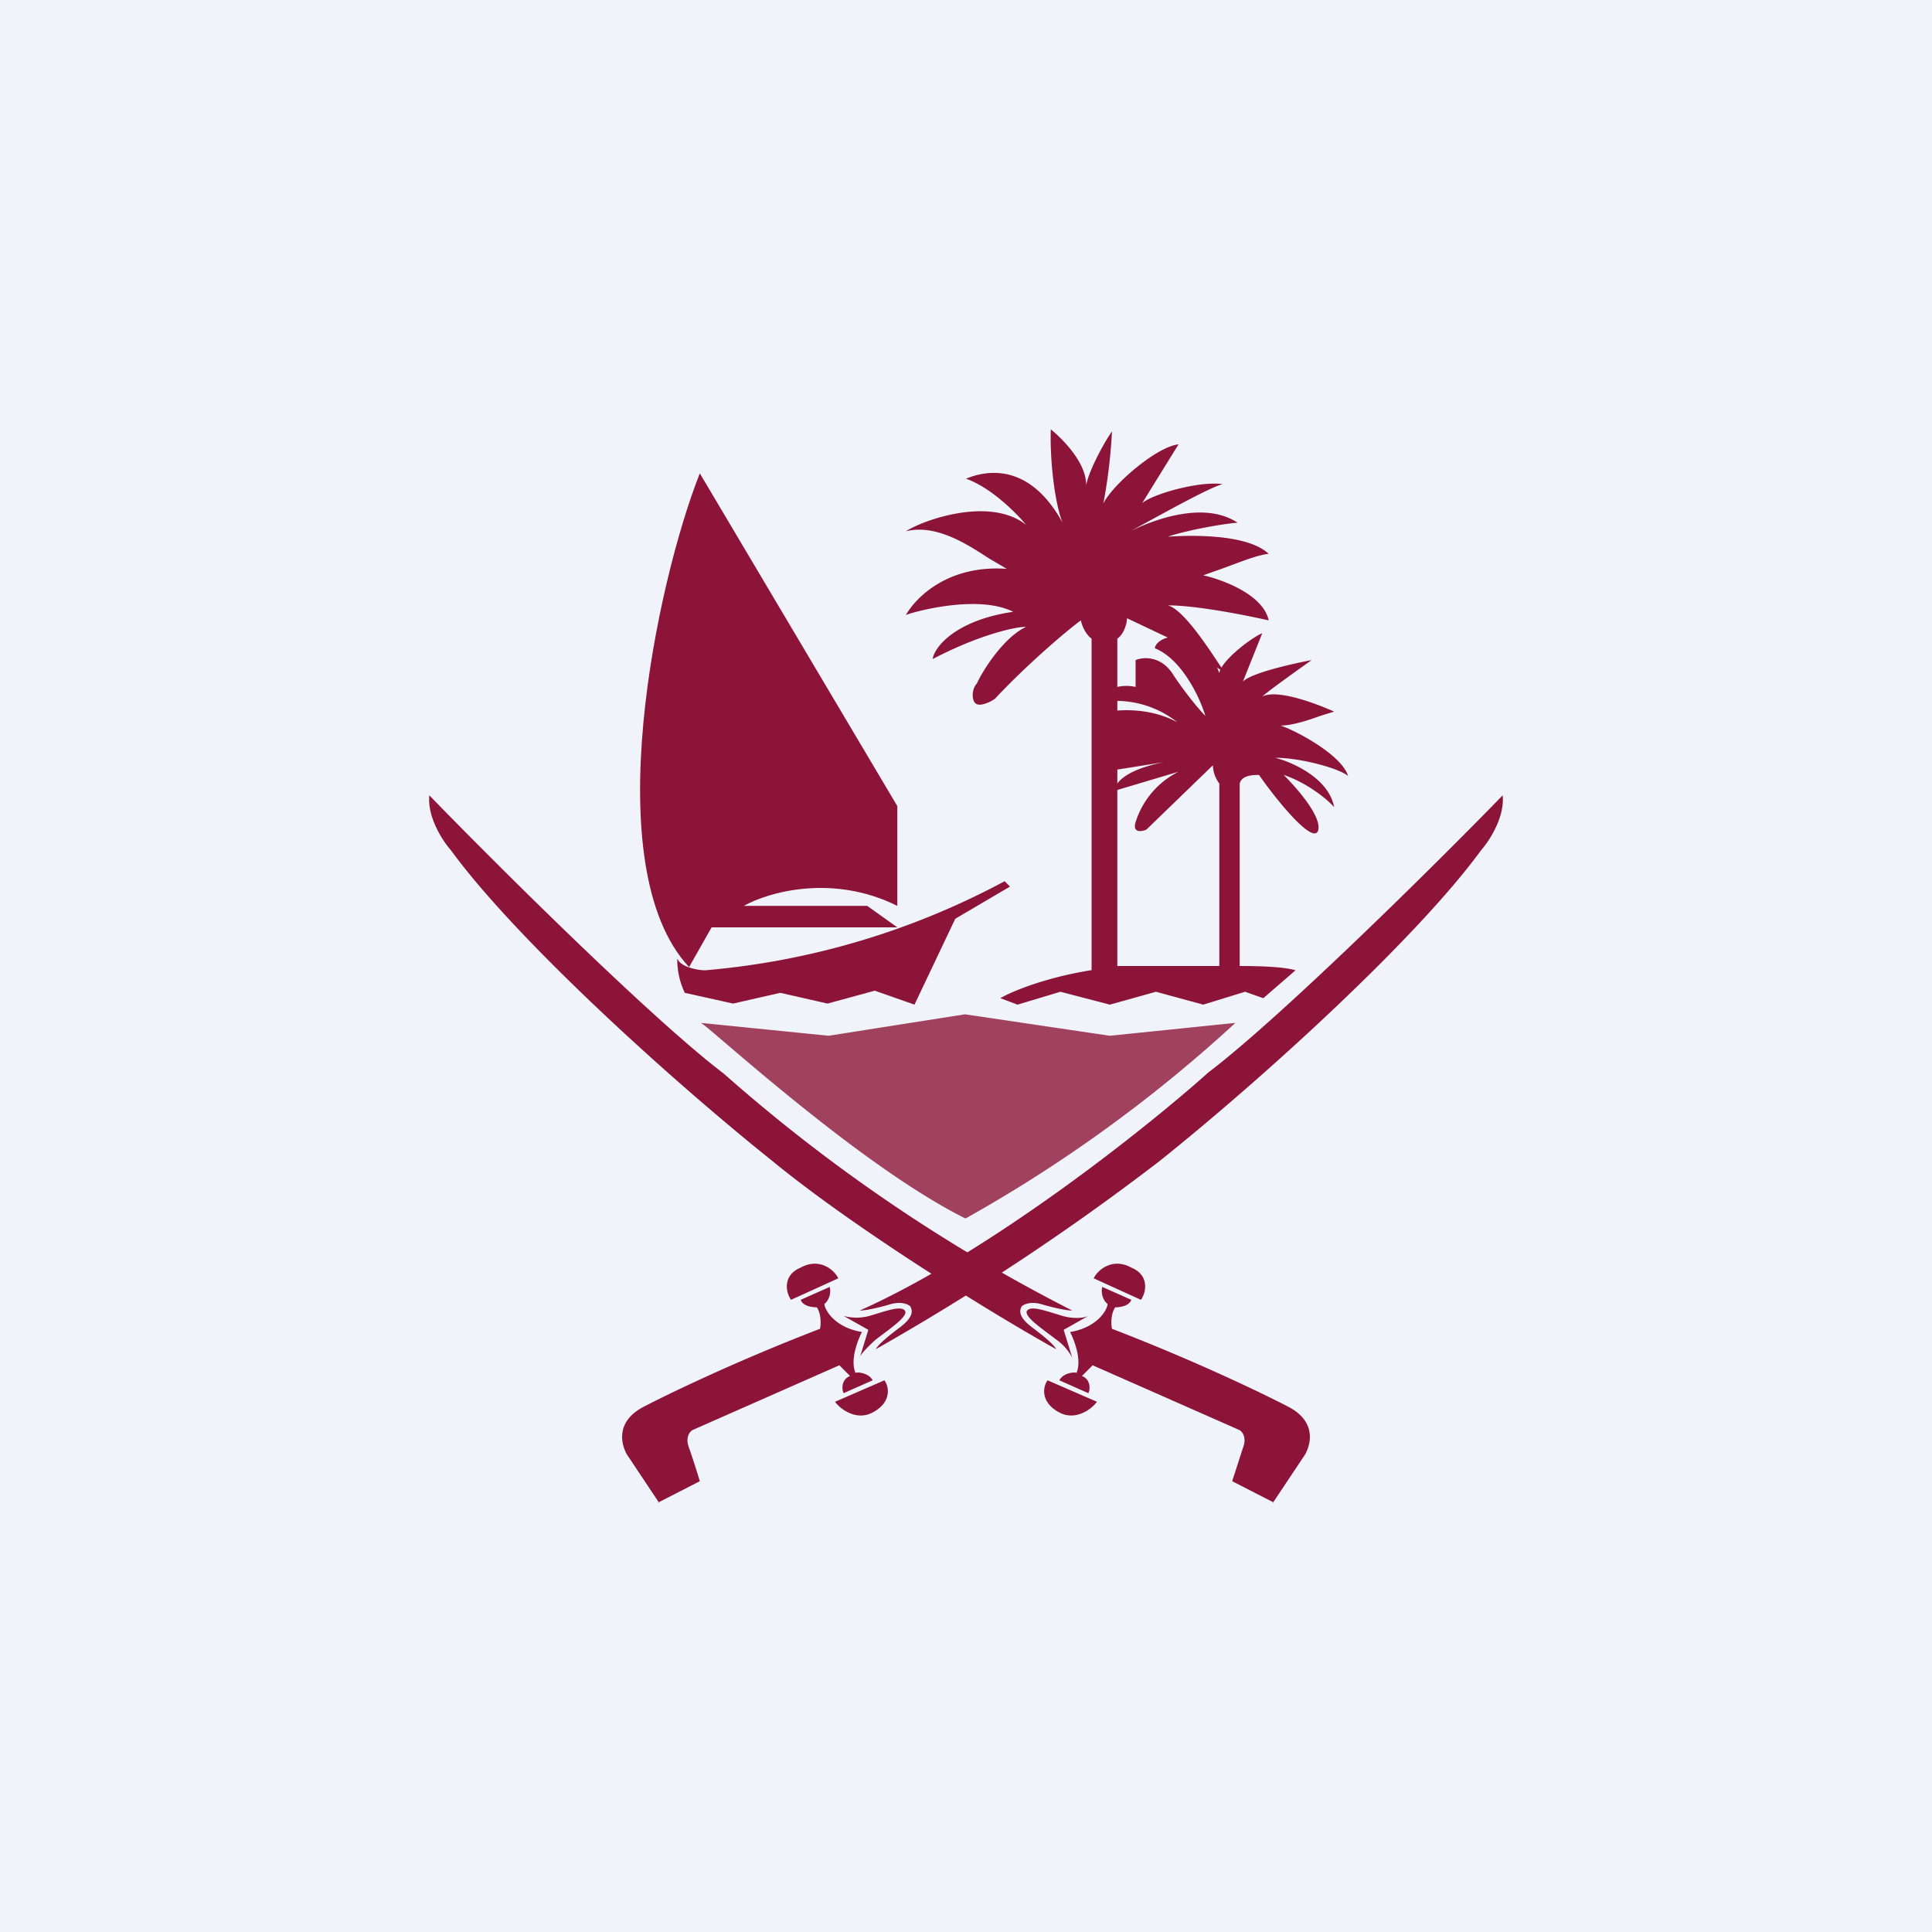
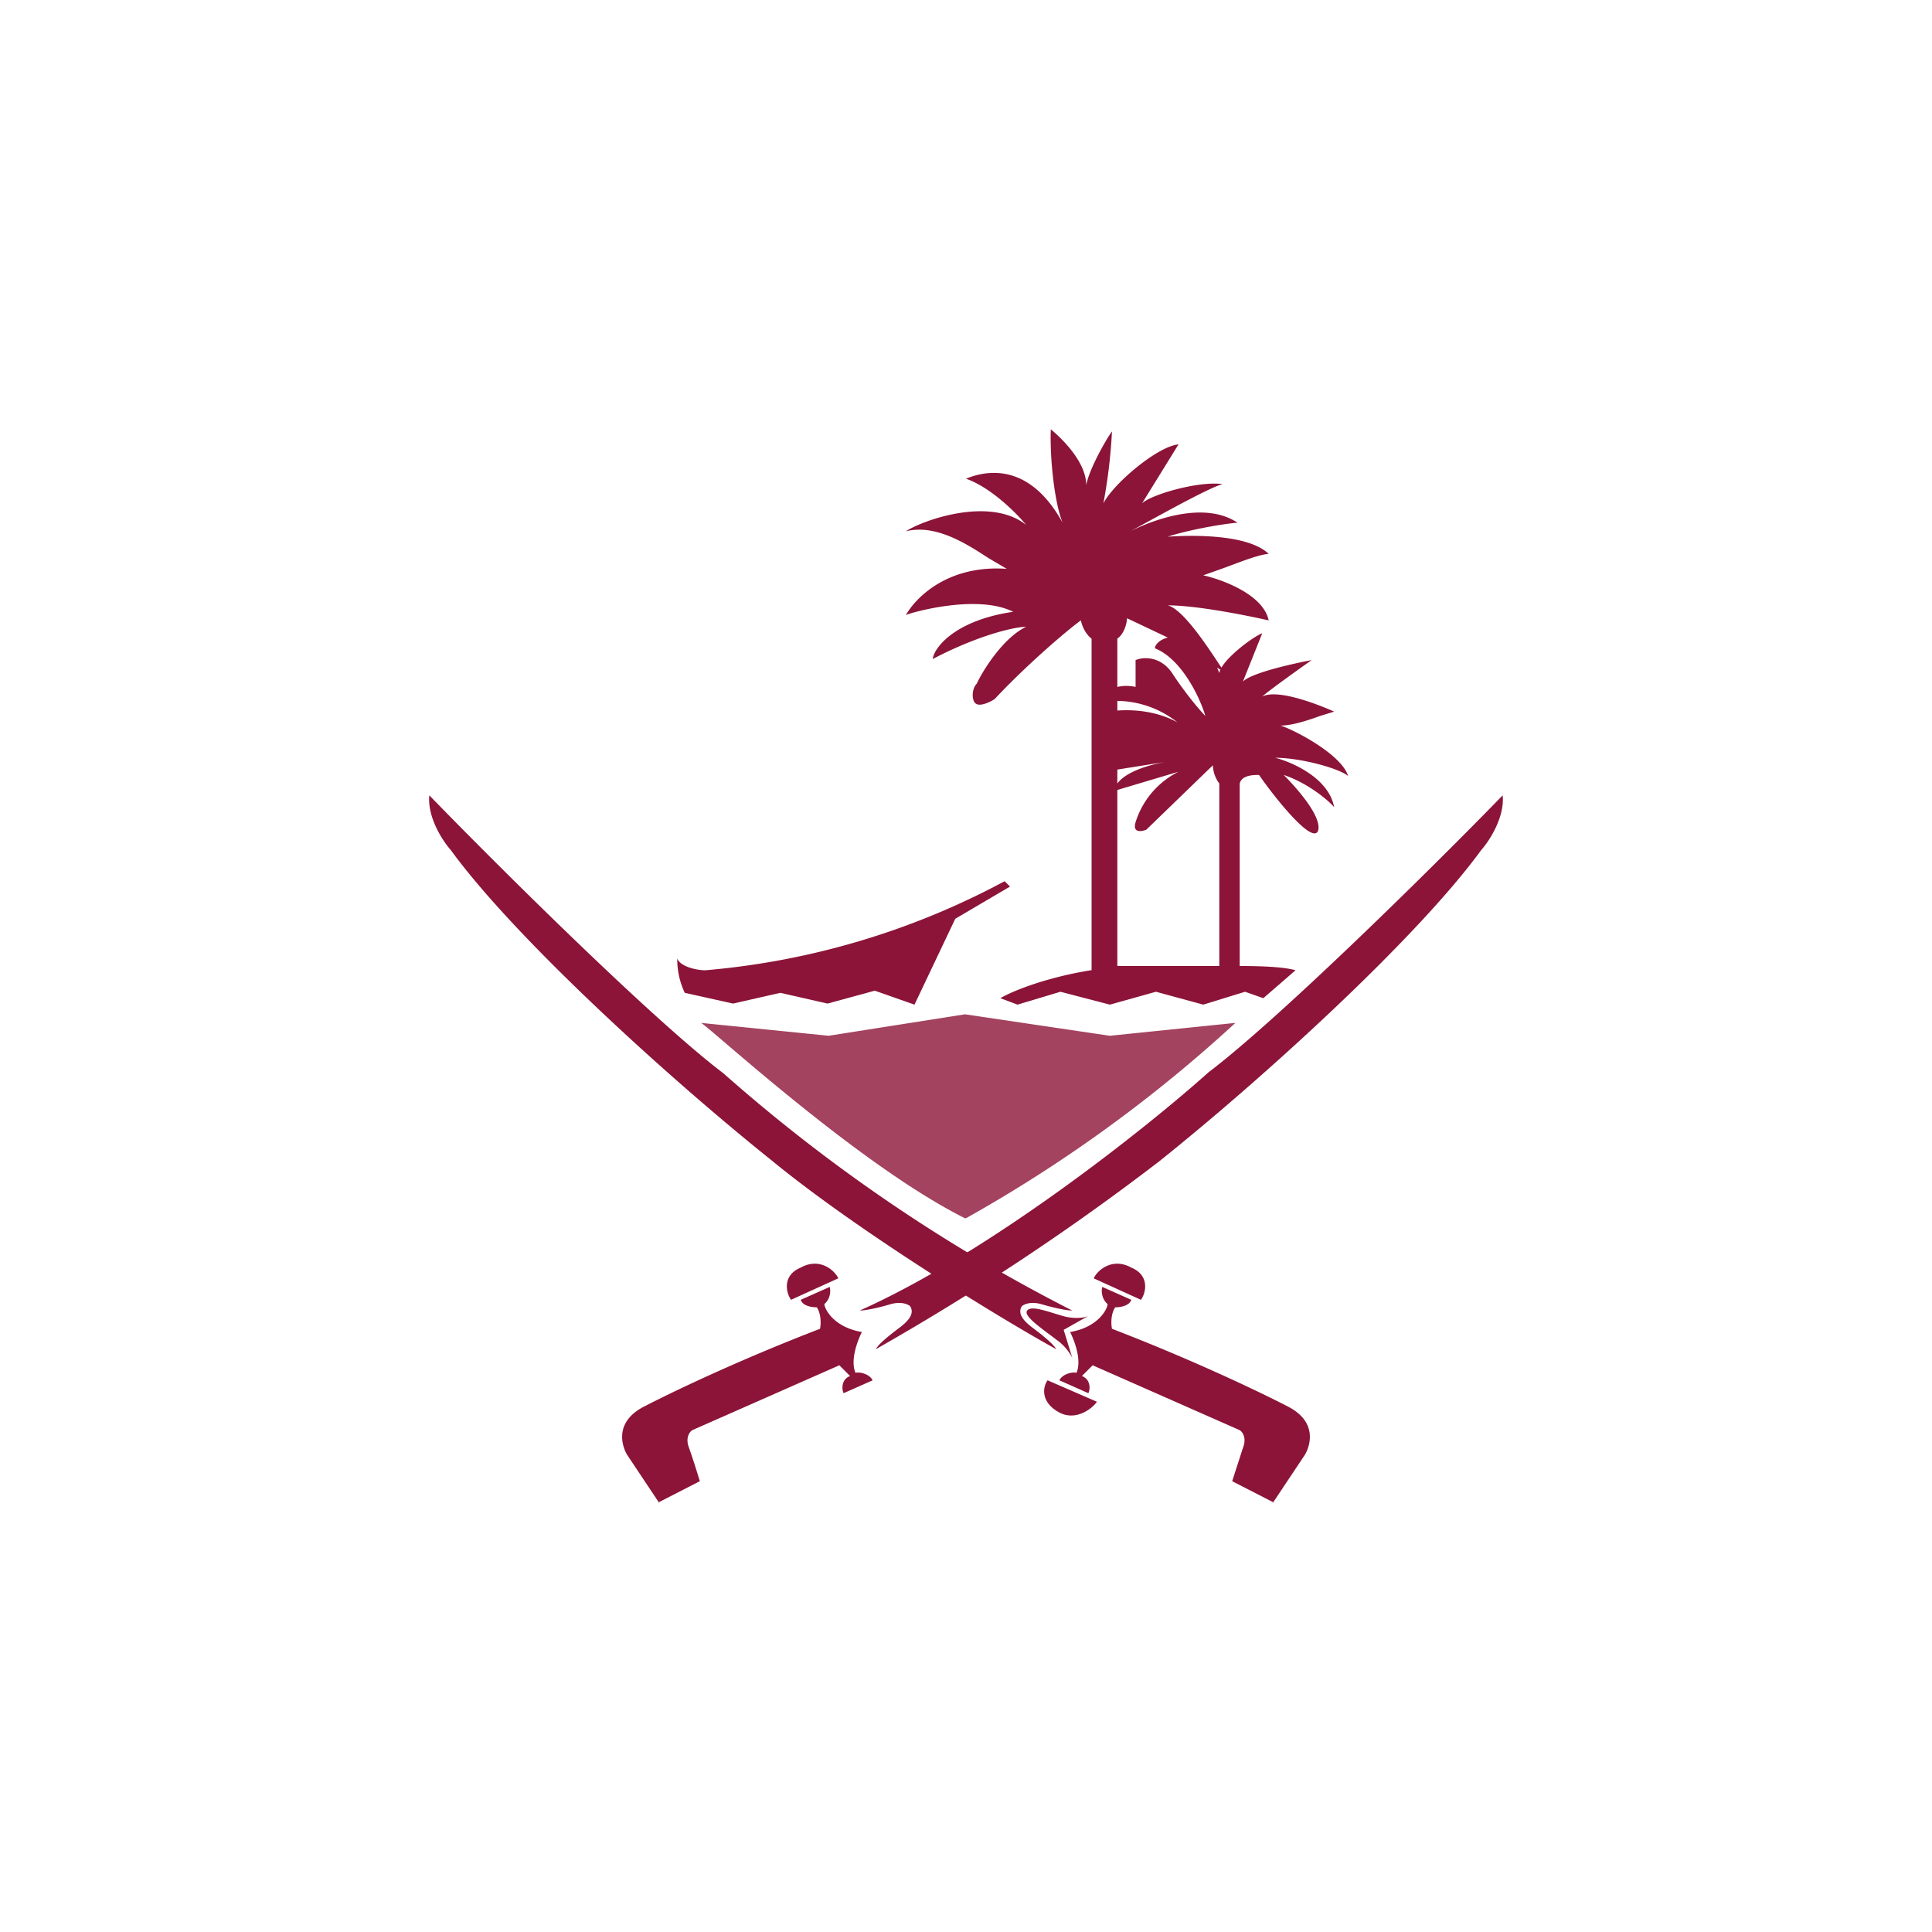
<svg xmlns="http://www.w3.org/2000/svg" width="18" height="18" viewBox="0 0 18 18">
-   <path fill="#F0F3FA" d="M0 0h18v18H0z" />
  <path d="m6.13 14 .39-.2a7.75 7.75 0 0 0-.1-.31c-.04-.1.01-.16.04-.17l1.36-.6.1.1c-.08.03-.08.12-.06.16l.27-.12c-.03-.06-.12-.08-.16-.07-.05-.12.02-.3.06-.38-.24-.04-.34-.19-.35-.26.06-.05.06-.13.05-.16l-.27.12c.02.06.11.07.15.07.04.06.04.15.03.2-.78.3-1.42.61-1.65.73-.26.14-.2.35-.15.44l.3.45ZM7.81 11.91l-.44.2c-.05-.07-.08-.23.09-.3.18-.1.32.03.35.1Z" fill="#8C1438" />
-   <path d="m8.24 12.86-.46.2c.05.07.2.18.35.1.17-.09.16-.23.11-.3ZM8.1 12.26a.45.45 0 0 1-.24 0l.23.13-.08.26c0-.02.05-.08.15-.17.13-.1.31-.22.27-.27-.04-.05-.19.01-.33.05Z" fill="#8C1438" />
  <path d="M10.8 10.82a22.9 22.9 0 0 1-2.64 1.75c.02-.04.1-.11.22-.2.12-.09.13-.15.1-.2-.01-.01-.07-.05-.18-.02-.1.03-.23.06-.29.06 1.21-.54 2.67-1.7 3.25-2.22.66-.5 2.1-1.92 2.74-2.58.02.2-.12.42-.2.51-.59.81-2 2.1-3 2.9ZM11.87 14l-.39-.2.1-.31c.04-.1-.01-.16-.04-.17l-1.36-.6-.1.1c.08.03.08.12.06.16l-.27-.12c.03-.06.12-.08.16-.07.05-.12-.02-.3-.06-.38.24-.04.34-.19.35-.26-.06-.05-.06-.13-.05-.16l.27.12c-.02.06-.11.07-.15.07-.04.06-.04.15-.03.2.78.3 1.42.61 1.65.73.26.14.2.35.15.44l-.3.45ZM10.19 11.91l.44.2c.05-.07.08-.23-.09-.3-.18-.1-.32.03-.35.1Z" fill="#8C1438" />
  <path d="m9.76 12.86.46.2c-.05.07-.2.18-.35.1-.17-.09-.16-.23-.11-.3ZM9.9 12.26c.1.03.2.02.24 0l-.23.13.08.26a.47.47 0 0 0-.15-.17c-.13-.1-.31-.22-.27-.27.04-.05.19.01.33.05Z" fill="#8C1438" />
  <path d="M7.2 10.82c.78.64 2.08 1.44 2.64 1.75-.02-.04-.1-.11-.22-.2-.12-.09-.13-.15-.1-.2.01-.01.07-.05.18-.02.1.03.23.06.29.06A15.52 15.52 0 0 1 6.74 10C6.08 9.5 4.64 8.07 4 7.41c-.02.2.12.42.2.51.59.81 2 2.1 3 2.9ZM6.83 9.35l-.45-.1a.72.72 0 0 1-.07-.32c.03.08.19.11.26.11a7.18 7.18 0 0 0 2.79-.83l.05.05-.51.3-.38.8-.37-.13-.44.12-.44-.1-.44.1Z" fill="#8C1438" />
-   <path d="M8.36 8.64H6.63l-.21.37c-.87-.93-.3-3.59.1-4.6l1.84 3.1v.93c-.6-.3-1.2-.13-1.43 0h1.15l.28.2Z" fill="#8C1438" />
  <path fill-rule="evenodd" d="M10.16 9.04c-.43.07-.74.2-.84.26l.16.06.4-.12.46.12.43-.12.44.12.39-.12.17.06.3-.26c-.1-.03-.3-.04-.52-.04V7.3c.02-.08.13-.08.18-.08.16.23.5.65.55.52.04-.13-.2-.4-.32-.52.21.07.4.22.47.3-.05-.27-.39-.42-.55-.46.24 0 .6.1.68.17-.06-.2-.5-.43-.63-.47.11 0 .26-.05.37-.09l.13-.04s-.5-.23-.67-.14c.05-.05.46-.34.46-.34s-.54.1-.64.2l.18-.45c-.08.03-.31.2-.38.32-.07-.1-.34-.54-.5-.58.33 0 .94.14.94.14-.05-.24-.43-.38-.61-.42l.17-.06c.14-.05.33-.13.44-.14-.23-.22-.92-.16-.94-.16.18-.06.51-.12.65-.13-.3-.2-.76-.04-1 .08.26-.14.72-.4.86-.44-.23-.03-.67.1-.75.18l.34-.55c-.2.02-.61.37-.7.55a5 5 0 0 0 .08-.67c-.04.05-.21.34-.24.5 0-.26-.33-.52-.33-.52-.01.3.04.7.11.87-.32-.58-.73-.48-.9-.41.23.08.47.32.56.43-.34-.27-.97-.04-1.12.06.28-.07.57.12.77.25l.17.1c-.55-.04-.85.27-.94.43.04-.02.66-.2 1-.03-.55.08-.74.34-.75.44.42-.22.76-.3.87-.3-.21.1-.4.4-.46.53-.05.05-.05.17 0 .19.04.02.13-.02.17-.05.28-.3.65-.62.8-.73.02.09.07.15.1.17v3.09Zm1.21-2.8-.03-.02.02.05.01-.04Zm-.49-.3-.38-.18c0 .05-.03.15-.09.19v.45a.38.38 0 0 1 .17 0v-.25c.07-.03.23-.04.34.12.11.17.25.34.31.4-.05-.17-.22-.53-.47-.63 0-.03.04-.08.12-.1Zm-.47.58v.1c.14-.01.36 0 .56.11a.92.92 0 0 0-.56-.2Zm0 .65v.13c.05-.07.18-.15.44-.2l-.44.07Zm0 .2V9h.95V7.3a.3.3 0 0 1-.06-.17l-.62.6c-.05.02-.13.03-.1-.07a.79.79 0 0 1 .4-.47l-.57.17Z" fill="#8C1438" />
  <path d="M8.99 11.35c-1-.5-2.4-1.8-2.46-1.82l1.19.12 1.27-.2 1.35.2 1.17-.12A13.3 13.3 0 0 1 9 11.35Z" fill="#8C1438" fill-opacity=".8" />
</svg>